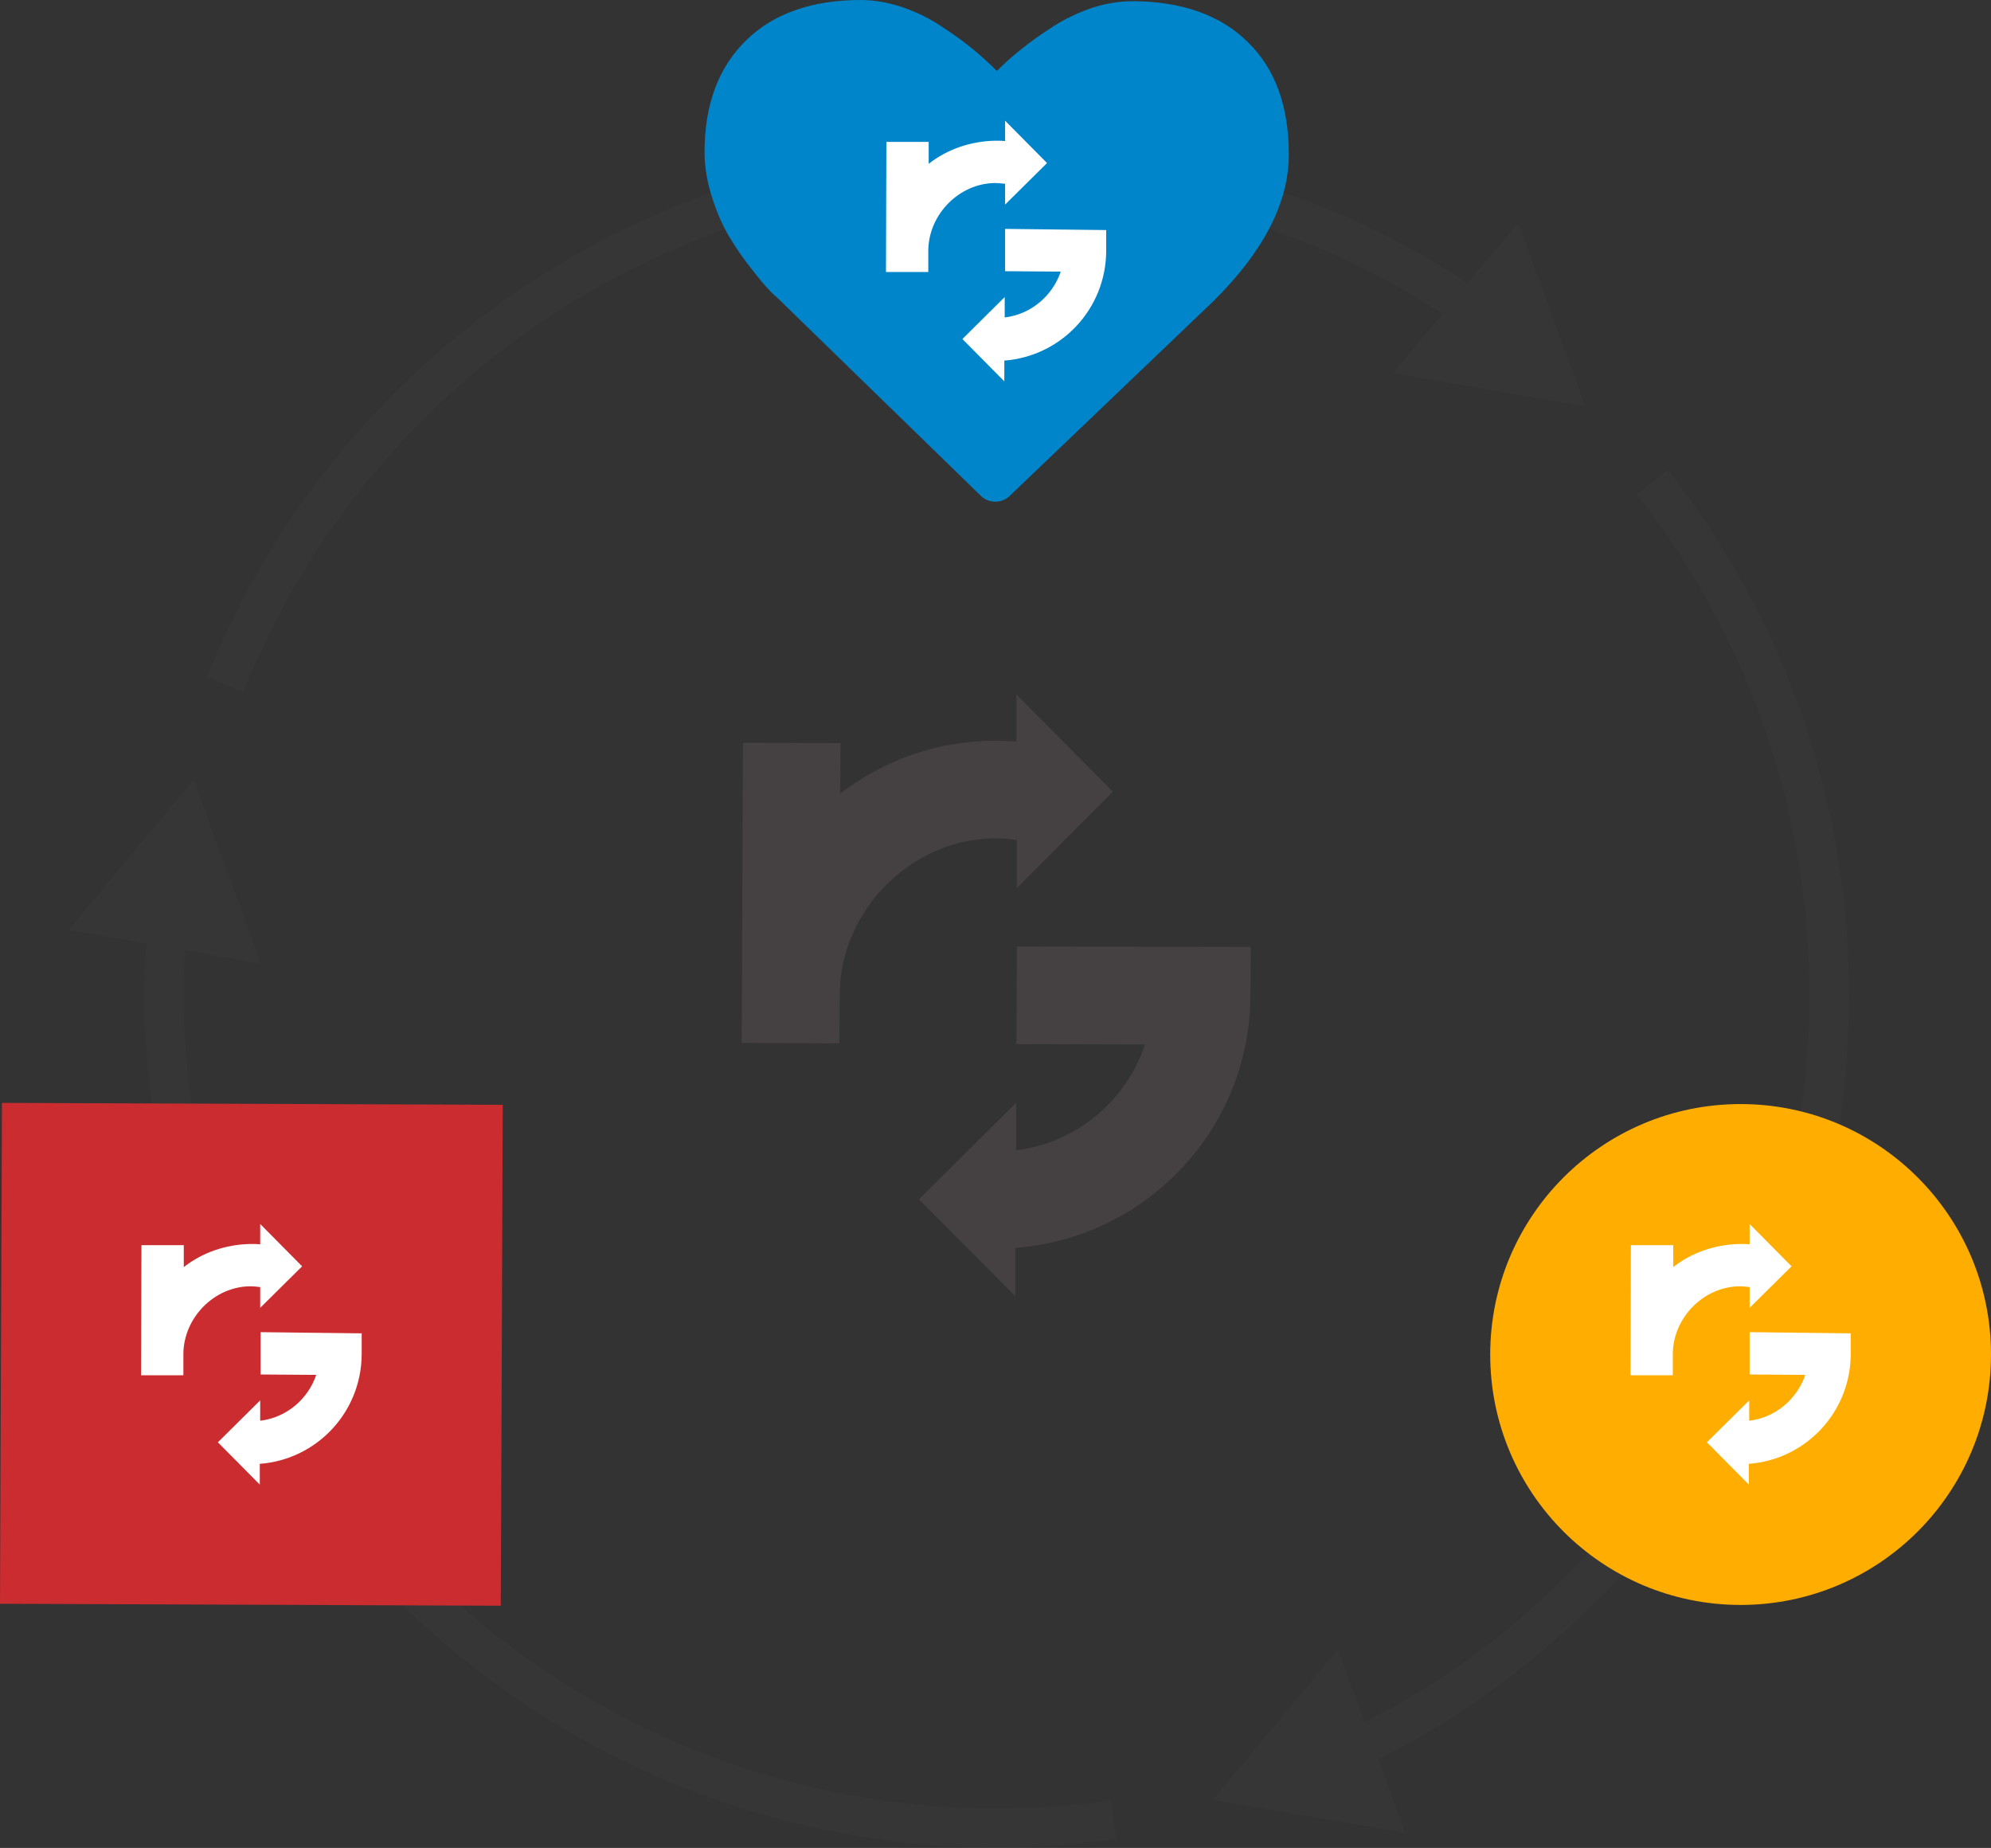
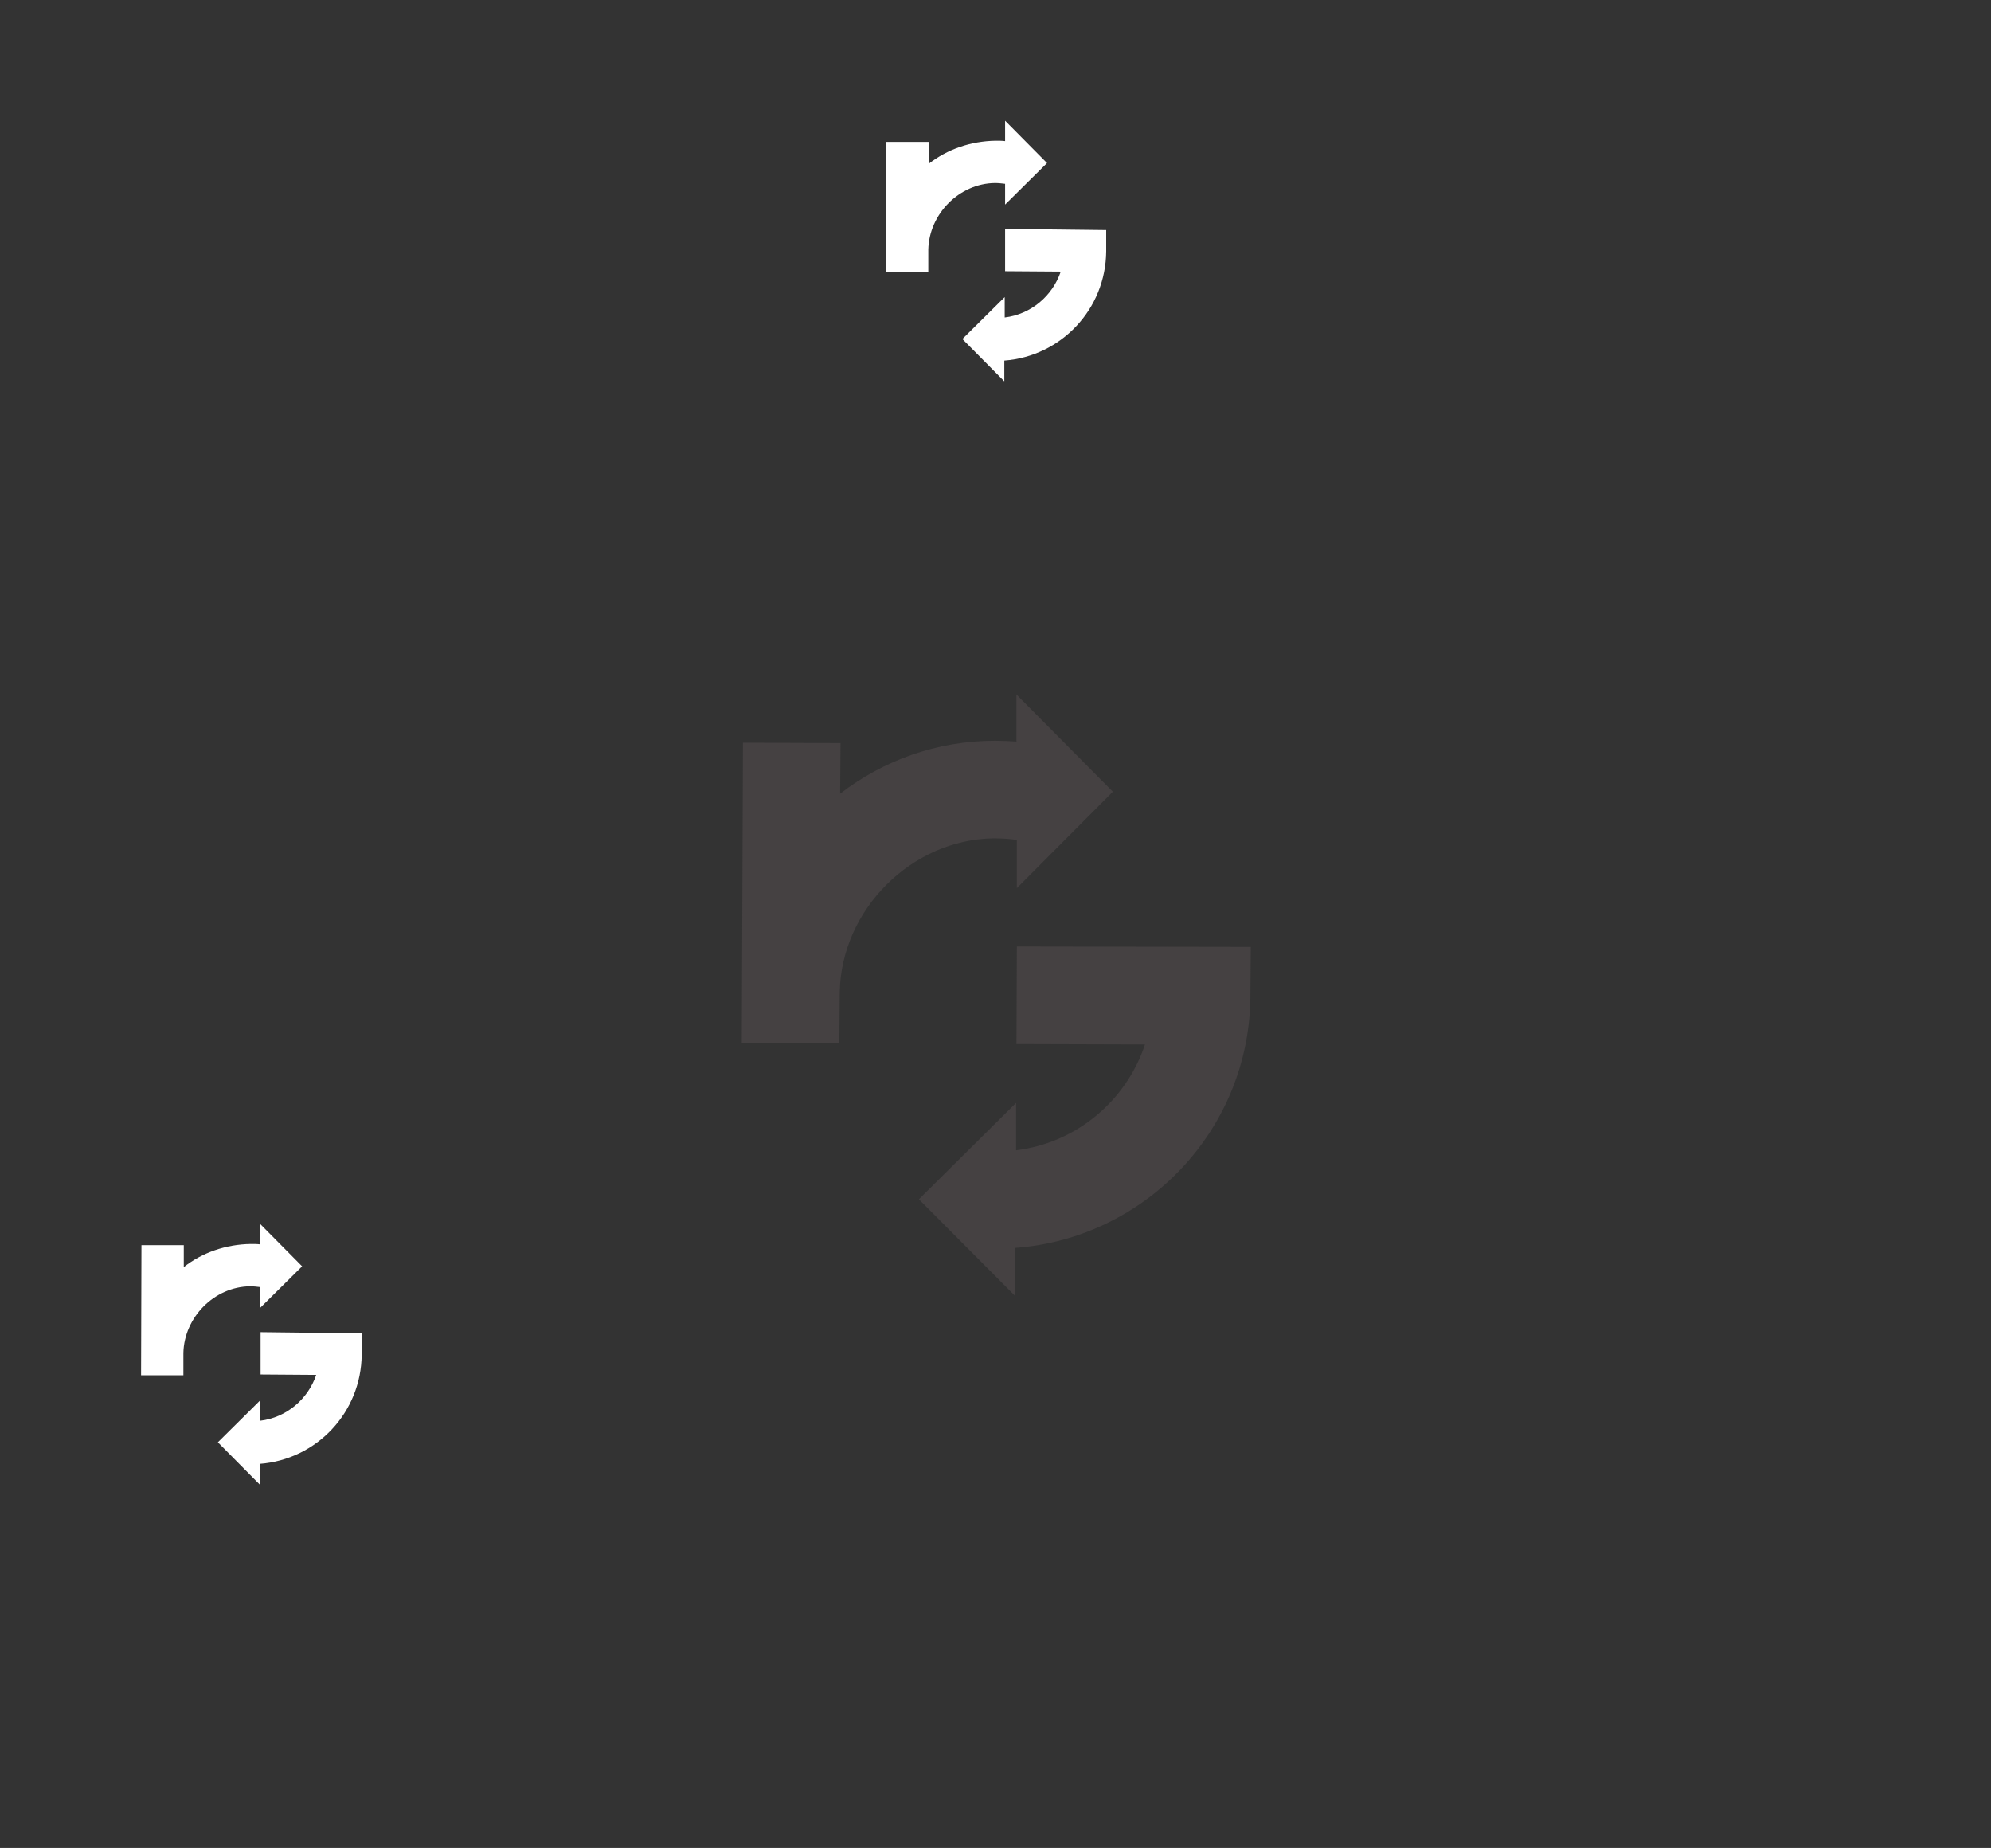
<svg xmlns="http://www.w3.org/2000/svg" x="0" y="0" viewBox="0 0 508.1 471.5">
  <rect x="0" y="0" width="508.1" height="471.5" fill="#333333" stroke="none" />
  <g>
-     <path style="opacity:.2;fill:#454142" d="M404.6 103.7l-17.2-46.8-12.9 15.4c-19-12.7-39.9-22-63.8-28.4-106.1-28.4-217 27-257.9 128.9l9.3 3.7c39-97.2 144.7-150.1 246-122.9 22.5 6 42.2 14.7 60 26.5l-12.6 15.1 49.1 8.5zM283.4 459.4C179.9 474.1 81.3 408.9 54.2 307.7c-6-22.5-8.3-43.9-7-65.2l19.4 3.4L49.4 199l-31.9 38.3 19.8 3.4c-1.5 22.8.9 45.6 7.3 69.5 25.7 96.1 112.8 161.2 209.7 161.2 10.1 0 20.4-.7 30.6-2.2l-1.5-9.8zM425.6 119.9l-7.9 6.2c64.6 82.4 57.5 200.4-16.6 274.6-16.4 16.5-33.8 29.2-52.9 38.7l-6.8-18.5-31.9 38.3 49.1 8.5-6.9-18.9c20.5-10.1 39-23.6 56.5-41.1 77.7-77.7 85.2-201.5 17.4-287.8z" />
-     <path d="M328.9 39.4c0 12.3-6.4 24.7-19.2 37.4l-52 49.7c-1 1-2.3 1.5-3.7 1.5-1.4 0-2.7-.5-3.7-1.5l-51.7-50.3c-.8-.7-1.6-1.4-2.3-2.2-1-1-2.5-2.8-4.6-5.5-2.1-2.6-3.9-5.3-5.6-8.1-1.9-3.2-3.3-6.6-4.4-10.1-1.2-3.7-1.9-7.6-1.9-11.5 0-12.2 3.6-21.7 10.7-28.6 7-6.8 16.8-10.2 29.2-10.2 3.6 0 7.1.7 10.5 1.8 3.5 1.2 6.9 2.8 10 4.9 3.1 2 5.7 3.9 7.9 5.7 2.2 1.8 4.3 3.7 6.3 5.7 2-2 4.1-3.9 6.3-5.6 2.2-1.8 4.9-3.7 8-5.7 3.1-2 6.5-3.6 10-4.8C282.1.9 285.6.3 289.2.3c12.4.1 22.2 3.5 29.2 10.4 7.1 6.9 10.5 16.5 10.5 28.7z" fill="#0085ca" />
    <path style="fill:#fff" d="M282.3 58.7v5.4c-.1 14.8-11.5 26.8-26 27.9v5.3l-10.7-10.8 10.8-10.7V81c6.7-.8 12.2-5.5 14.3-11.7l-14.2-.1V58.4l25.8.3zm-25.8-6.5v-5.3c-.8-.1-1.7-.2-2.6-.2-9.1.1-16.8 7.9-17 17v5.7h-10.8l.1-33.2H237v5.6c4.7-3.7 10.7-5.8 17.1-5.9.8 0 1.6 0 2.4.1v-5.2l10.7 10.8-10.7 10.6z" />
    <path d="M319.2 241.6l-.1 12.4c-.1 34.1-26.6 61.9-60 64.4v12.3L234.5 306l24.8-24.6v12.1c15.4-1.9 28.1-12.6 32.9-27l-32.8-.1.1-24.9 59.7.1zm-59.7-15v-12.3c-2-.3-3.9-.4-6-.4-20.9.3-38.8 18.2-39.2 39.2l-.1 13.1-24.9-.1.3-76.6 24.9.1-.1 12.9c10.9-8.4 24.6-13.5 39.5-13.5 1.8 0 3.7.1 5.5.2v-12L284 202l-24.5 24.6z" fill="#454142" />
-     <circle cx="444.2" cy="345.6" r="63.9" fill="#ffad00" />
-     <path style="fill:#fff" d="M472.3 340.2v5.4c-.1 14.8-11.5 26.8-26 27.9v5.3L435.6 368l10.8-10.7v5.2c6.7-.8 12.2-5.5 14.3-11.7l-14.2-.1v-10.8l25.8.3zm-25.8-6.5v-5.3c-.8-.1-1.7-.2-2.6-.2-9.1.1-16.8 7.9-17 17v5.7h-10.8l.1-33.2H427v5.6c4.7-3.7 10.7-5.8 17.1-5.9.8 0 1.6 0 2.4.1v-5.2l10.7 10.8-10.7 10.6z" />
    <g>
-       <path d="M.5 281.4l127.8.5-.5 127.8L0 409.2l.5-127.8z" fill="#cb2c30" />
      <path style="fill:#fff" d="M92.3 340.2v5.4c-.1 14.8-11.5 26.8-26 27.9v5.3L55.6 368l10.8-10.7v5.2c6.7-.8 12.2-5.5 14.3-11.7l-14.2-.1v-10.8l25.8.3zm-25.9-6.5v-5.3c-.8-.1-1.7-.2-2.6-.2-9.1.1-16.8 7.9-17 17v5.7H36l.1-33.2h10.8v5.6c4.7-3.7 10.7-5.8 17.1-5.9.8 0 1.6 0 2.4.1v-5.2l10.7 10.8-10.7 10.6z" />
    </g>
  </g>
</svg>